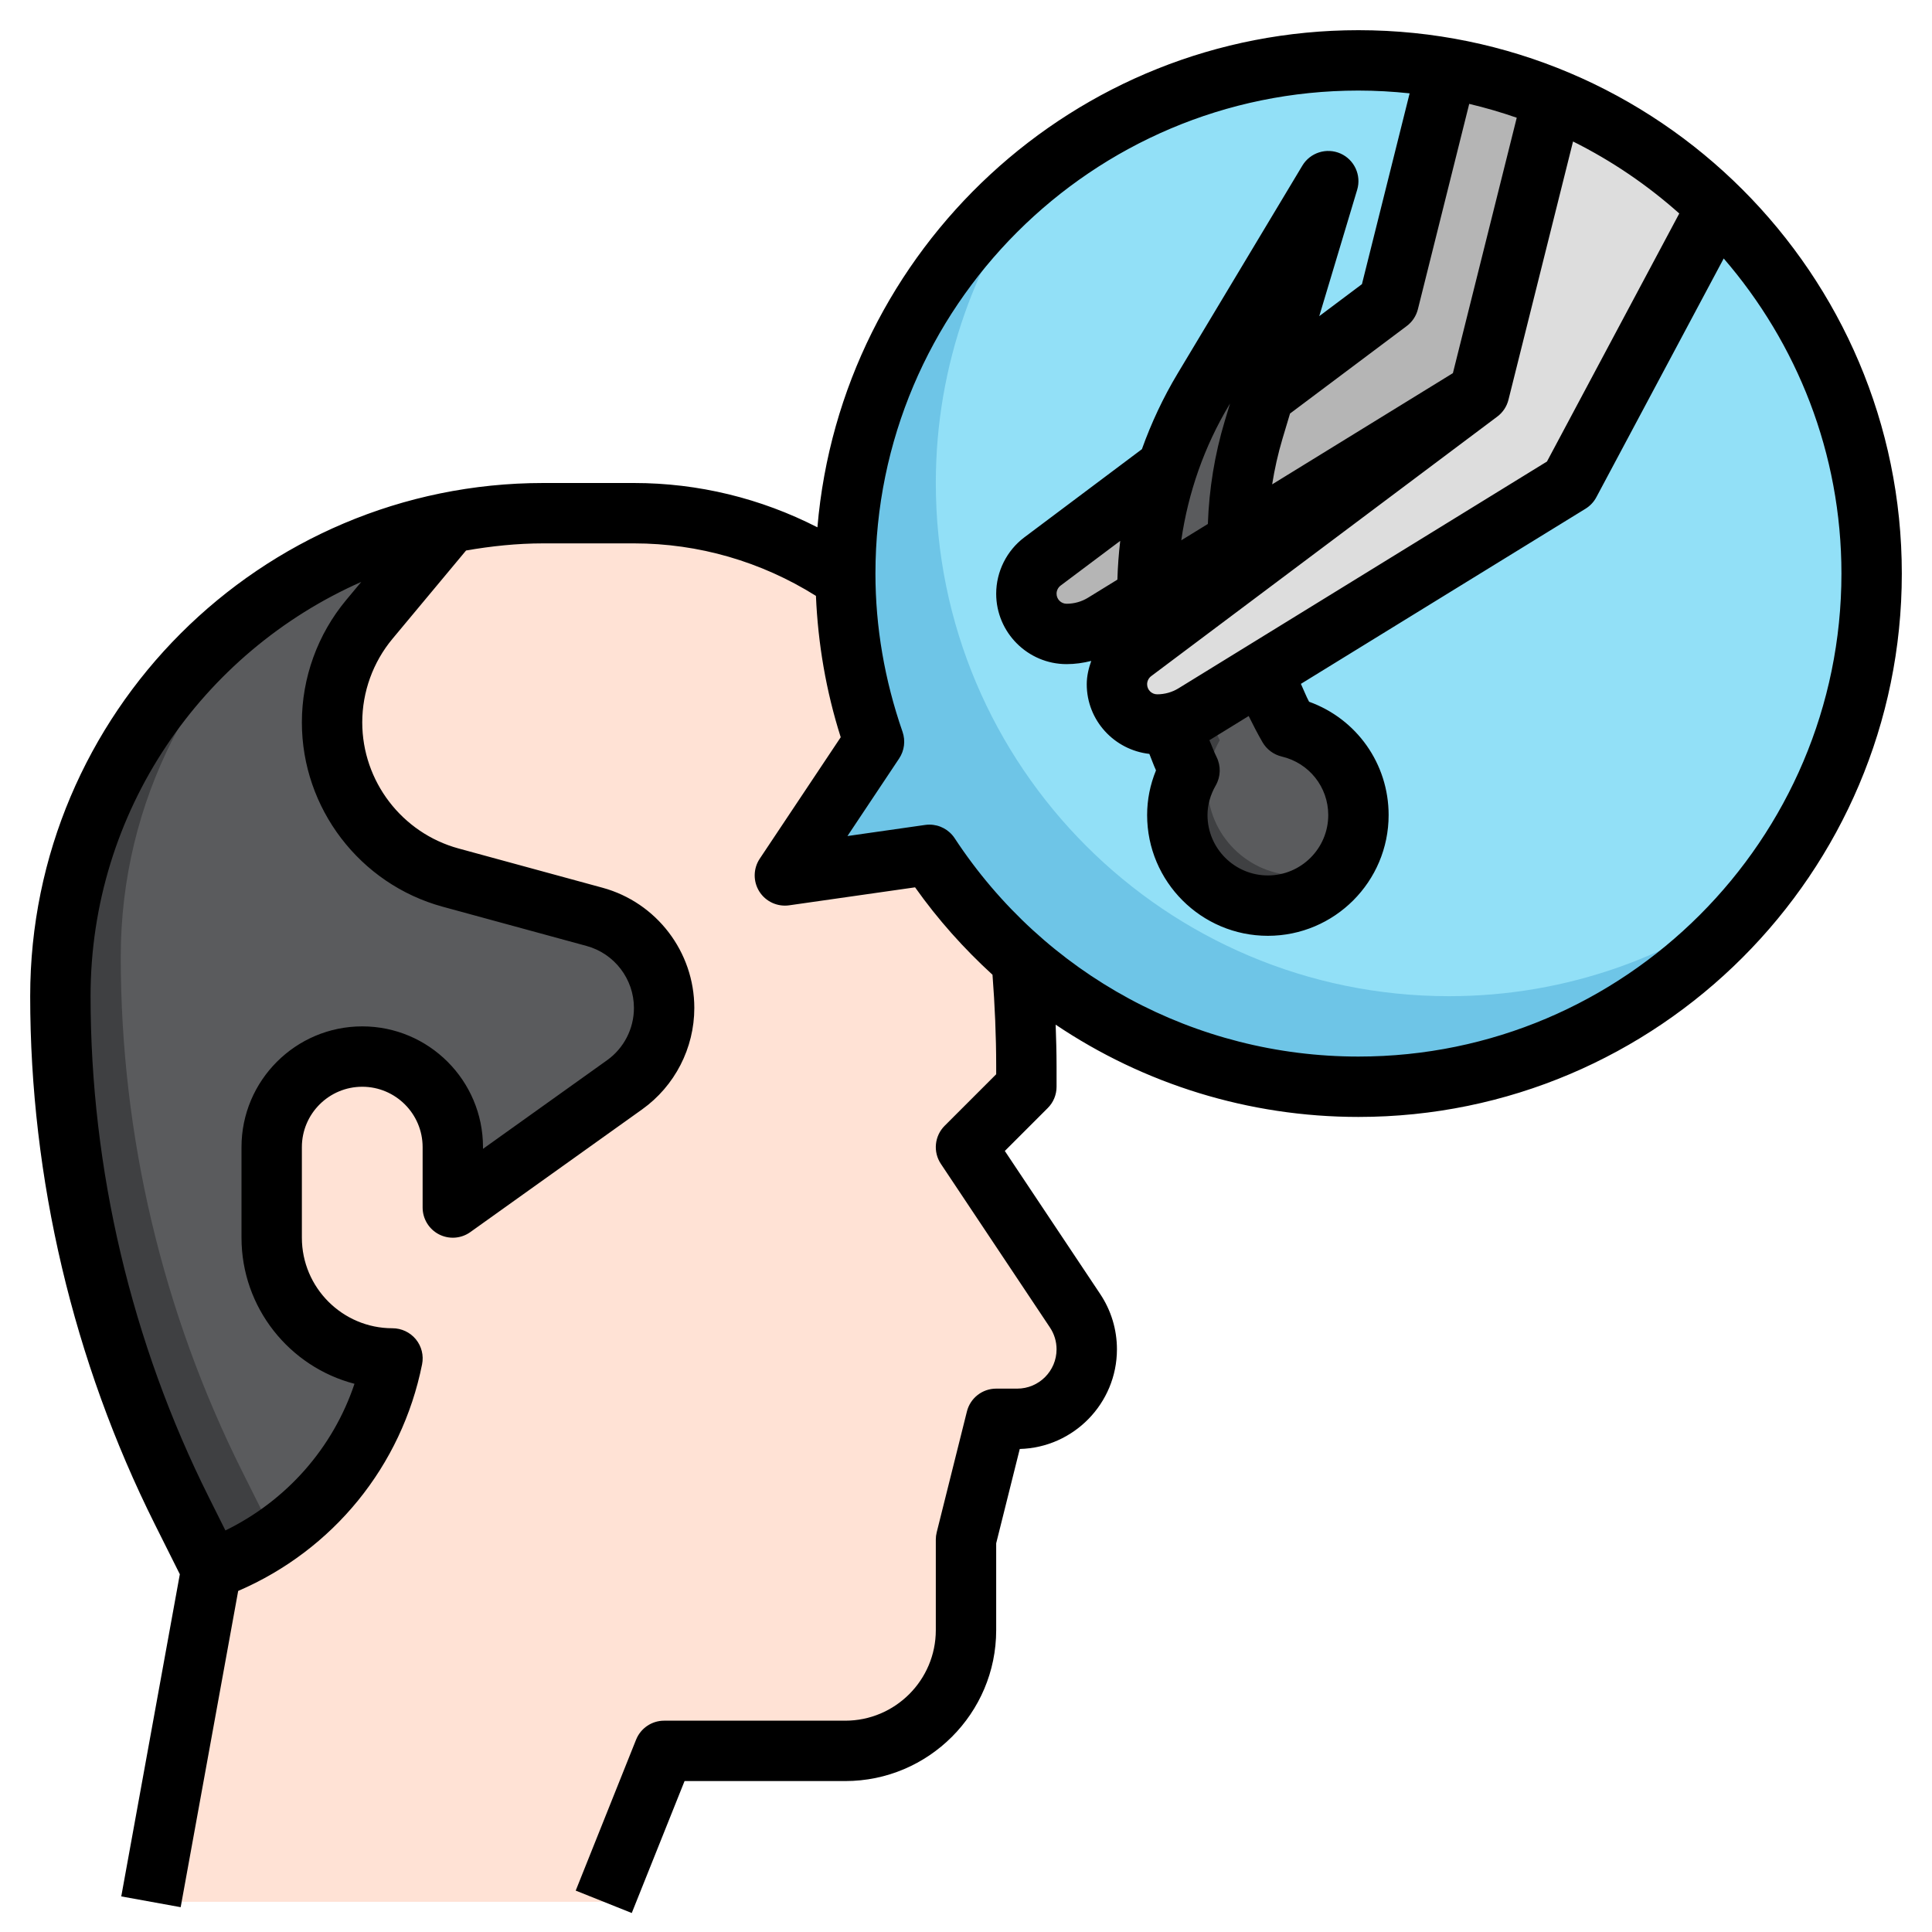
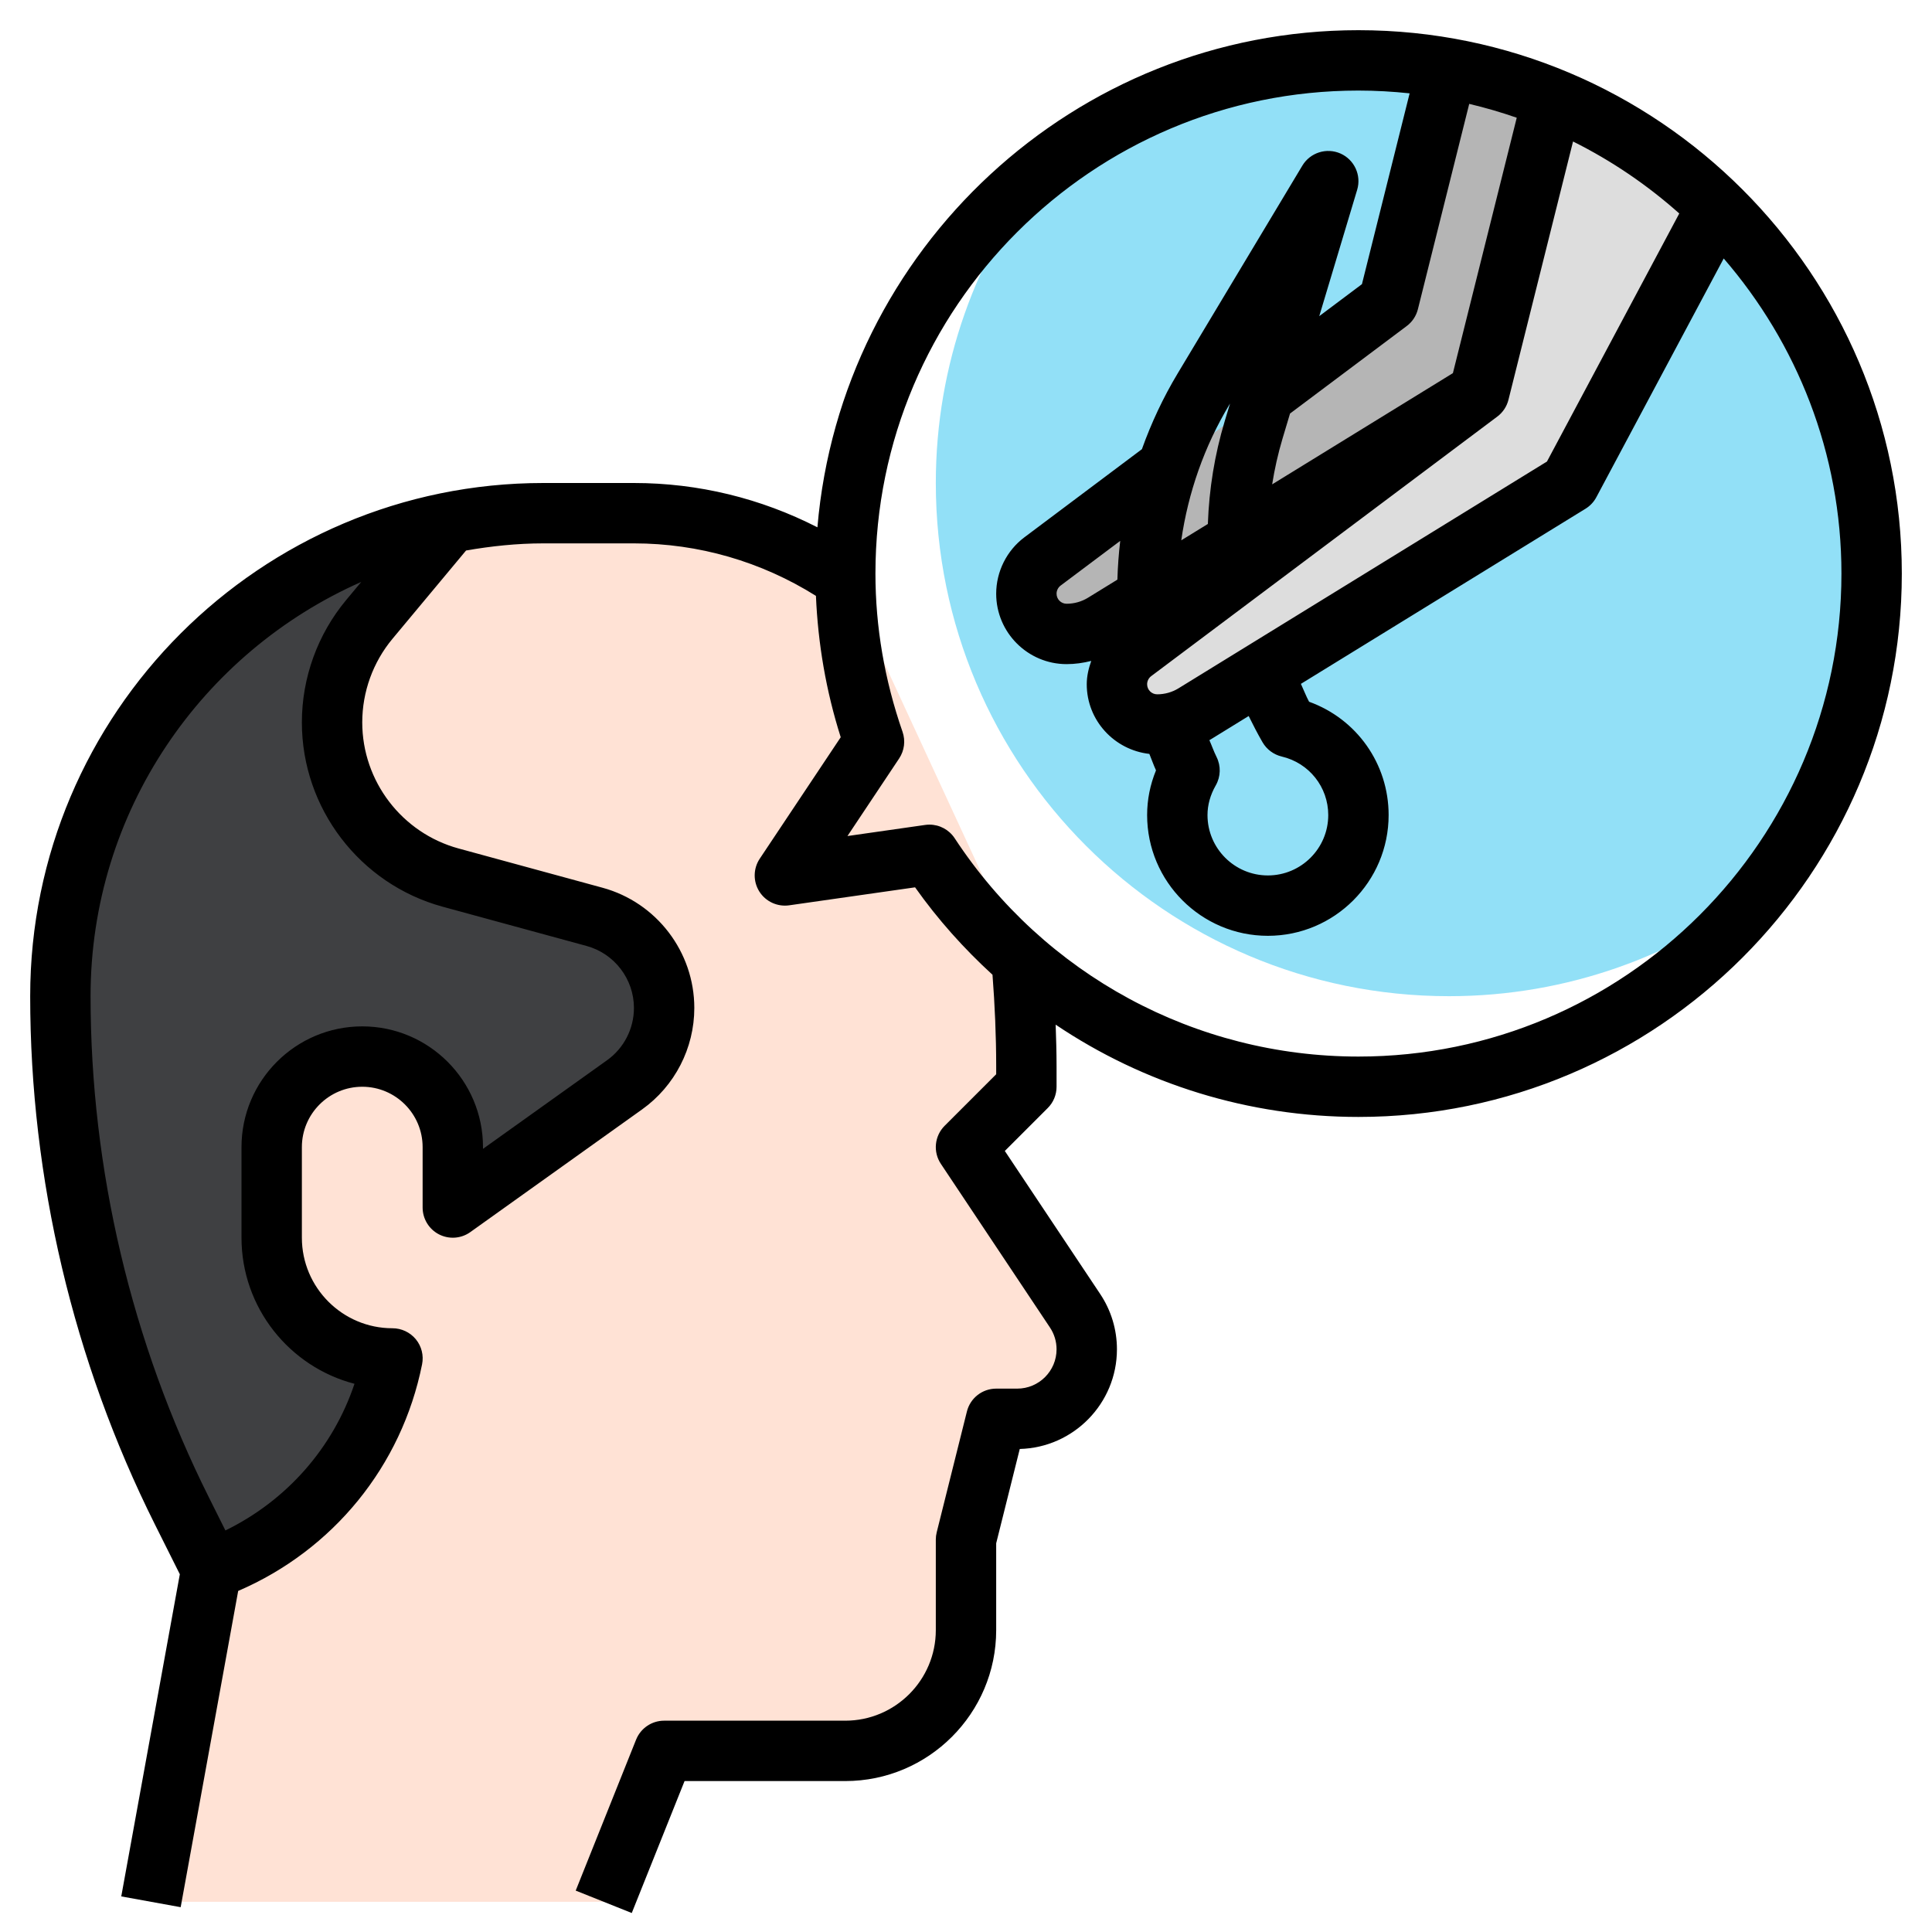
<svg xmlns="http://www.w3.org/2000/svg" id="Layer_3" height="512" viewBox="0 0 64 64" width="512">
  <g>
    <g>
      <path d="m20 63 2-5h6c2.209 0 4-1.791 4-4v-3l1-4h.697c1.272 0 2.303-1.031 2.303-2.303 0-.455-.135-.899-.387-1.277l-3.613-5.42 2-2v-.682c0-1.167-.05-2.333-.15-3.495l-5.849-12.652c-2.006-1.377-4.426-2.171-7.001-2.171h-3c-8.836 0-16 7.163-16 16 0 5.918 1.378 11.755 4.024 17.049l.976 1.951-2 11z" fill="#ffe2d5" />
-       <path d="m45 2c-9.389 0-17 7.611-17 17 0 1.954.346 3.823.953 5.571l-2.953 4.429 4.789-.684c3.038 4.625 8.264 7.684 14.211 7.684 9.389 0 17-7.611 17-17s-7.611-17-17-17z" fill="#6ec5e7" />
      <path d="m45 2c-3.929 0-7.537 1.346-10.416 3.584-2.238 2.879-3.584 6.487-3.584 10.416 0 9.389 7.611 17 17 17 3.929 0 7.537-1.346 10.416-3.584 2.238-2.879 3.584-6.487 3.584-10.416 0-9.389-7.611-17-17-17z" fill="#92e0f7" />
      <path d="m53.609 4.359c-1.722-1.015-3.634-1.733-5.676-2.089l-1.933 7.73-11.467 8.6c-.335.252-.533.647-.533 1.067 0 .736.597 1.333 1.333 1.333.436 0 .863-.121 1.234-.349l12.433-7.651z" fill="#b5b5b5" />
-       <path d="m41.005 17.496c.03-1.102.205-2.196.522-3.253l2.473-8.243-4.132 6.887c-1.222 2.037-1.868 4.368-1.868 6.744 0 .04 0 .08.001.119l.47 3.345c.231.836.544 1.648.935 2.425-.252.439-.406.939-.406 1.48 0 1.657 1.343 3 3 3s3-1.343 3-3c0-1.419-.988-2.601-2.312-2.913-.519-.897-.925-1.852-1.209-2.844z" fill="#3f4042" />
-       <path d="m44.554 28.554c.278-.454.446-.983.446-1.554 0-1.419-.988-2.601-2.312-2.913-.519-.897-.925-1.852-1.209-2.844l-.475-3.747c.03-1.102.205-2.196.522-3.253l2.073-6.91-2.732 4.553c-1.221 2.038-1.867 4.369-1.867 6.745 0 .04 0 .08.001.119l.47 3.345c.231.836.544 1.648.935 2.425-.252.439-.406.939-.406 1.48 0 1.657 1.343 3 3 3 .571 0 1.1-.168 1.554-.446z" fill="#5a5b5d" />
      <path d="m37.533 21.6c-.335.252-.533.647-.533 1.067 0 .736.597 1.333 1.333 1.333.436 0 .863-.121 1.234-.349l12.433-7.651 4.88-9.149c-1.556-1.521-3.4-2.745-5.447-3.582l-2.433 9.731z" fill="#ddd" />
      <path d="m37.533 21.6c-.335.252-.533.647-.533 1.067 0 .736.597 1.333 1.333 1.333.436 0 .863-.121 1.234-.349l12.433-7.651 4.88-9.149c-1.556-1.521-3.4-2.745-5.447-3.582l-2.433 9.731z" fill="#ddd" />
      <path d="m13 45c-2.209 0-4-1.791-4-4v-3c0-1.657 1.343-3 3-3s3 1.343 3 3v2l5.69-4.064c.822-.587 1.31-1.536 1.31-2.546 0-1.411-.944-2.647-2.306-3.019l-4.767-1.3c-2.318-.632-3.927-2.738-3.927-5.142 0-1.247.437-2.454 1.235-3.412l2.678-3.214c-7.358 1.44-12.913 7.917-12.913 15.697 0 5.918 1.378 11.755 4.024 17.049l.976 1.951.266-.106c2.953-1.182 5.11-3.775 5.734-6.894z" fill="#3f4042" />
-       <path d="m20.69 35.936c.822-.587 1.31-1.536 1.31-2.546 0-1.411-.944-2.647-2.306-3.019l-4.767-1.3c-2.318-.632-3.927-2.738-3.927-5.142 0-1.247.437-2.454 1.235-3.412l2.678-3.214c-1.647.322-3.195.908-4.619 1.693-3.821 2.923-6.294 7.518-6.294 12.7 0 5.918 1.378 11.755 4.024 17.049l.976 1.951.266-.106c.199-.08.388-.176.58-.269 1.597-1.354 2.732-3.211 3.154-5.321-2.209 0-4-1.791-4-4v-3c0-1.657 1.343-3 3-3s3 1.343 3 3v2z" fill="#5a5b5d" />
    </g>
    <g>
      <path d="m45 1c-9.408 0-17.141 7.259-17.922 16.468-1.875-.96-3.945-1.468-6.078-1.468h-3c-9.374 0-17 7.626-17 17 0 6.041 1.428 12.091 4.13 17.496l.827 1.653-1.94 10.672 1.968.357 1.905-10.476c3.145-1.356 5.417-4.136 6.092-7.507.059-.294-.017-.599-.207-.83s-.475-.365-.775-.365c-1.654 0-3-1.346-3-3v-3c0-1.103.897-2 2-2s2 .897 2 2v2c0 .375.209.718.542.89.333.171.734.143 1.039-.076l5.69-4.064c1.083-.773 1.729-2.029 1.729-3.36 0-1.857-1.251-3.495-3.042-3.983l-4.767-1.3c-1.879-.513-3.191-2.231-3.191-4.177 0-1.011.356-1.995 1.003-2.771l2.436-2.923c.834-.145 1.687-.236 2.561-.236h3c2.148 0 4.22.605 6.029 1.739.067 1.576.333 3.146.821 4.683l-2.682 4.023c-.219.328-.224.754-.014 1.088.21.333.599.512.987.457l4.172-.596c.756 1.068 1.621 2.033 2.565 2.896.077 1.008.122 2.023.122 3.027v.269l-1.707 1.707c-.337.337-.39.865-.125 1.262l3.613 5.42c.143.214.219.464.219.722 0 .719-.584 1.303-1.303 1.303h-.697c-.459 0-.859.312-.97.758l-1 4c-.02.079-.03.16-.03.242v3c0 1.654-1.346 3-3 3h-6c-.409 0-.776.249-.929.629l-2 5 1.857.742 1.749-4.371h5.323c2.757 0 5-2.243 5-5v-2.877l.781-3.124c1.782-.045 3.219-1.509 3.219-3.302 0-.654-.192-1.288-.555-1.832l-3.159-4.738 1.42-1.42c.189-.187.294-.441.294-.707v-.683c0-.456-.014-.915-.03-1.374 2.921 1.966 6.394 3.057 10.03 3.057 9.925 0 18-8.075 18-18s-8.075-18-18-18zm-30.336 29.036 4.767 1.3c.924.252 1.569 1.097 1.569 2.054 0 .687-.333 1.334-.891 1.732l-4.109 2.935v-.057c0-2.206-1.794-4-4-4s-4 1.794-4 4v3c0 2.323 1.592 4.281 3.743 4.84-.713 2.126-2.248 3.867-4.276 4.858l-.548-1.097c-2.564-5.127-3.919-10.869-3.919-16.601 0-6.125 3.694-11.396 8.967-13.723l-.5.6c-.946 1.136-1.467 2.575-1.467 4.053 0 2.845 1.918 5.356 4.664 6.106zm27.159-5.448c.138.238.368.409.636.473.907.213 1.541 1.011 1.541 1.939 0 1.103-.897 2-2 2s-2-.897-2-2c0-.335.092-.666.273-.982.167-.292.176-.647.025-.947-.09-.179-.154-.369-.236-.553.009-.006.02-.009.029-.015l1.273-.784c.145.294.295.585.459.869zm.662-10.058.249-.831 3.866-2.899c.184-.138.314-.334.37-.558l1.7-6.801c.536.127 1.06.28 1.574.459l-2.115 8.461-5.987 3.684c.081-.511.194-1.017.343-1.515zm-1.916-.574c-.332 1.105-.517 2.249-.557 3.401l-.881.542c.229-1.585.765-3.116 1.595-4.498l.02-.032zm-3.554 5.245-.971.598c-.214.132-.46.201-.711.201-.184 0-.333-.149-.333-.333 0-.104.05-.205.133-.268l1.976-1.482c-.051.426-.081.854-.094 1.284zm2.028 3.598c-.213.132-.459.201-.71.201-.184 0-.333-.149-.333-.333 0-.104.05-.205.133-.268l11.467-8.599c.184-.138.314-.334.37-.558l2.139-8.555c1.281.639 2.461 1.442 3.519 2.385l-4.383 8.217zm5.957 12.201c-5.4 0-10.401-2.704-13.375-7.232-.187-.284-.502-.451-.836-.451-.047 0-.094.003-.141.01l-2.575.368 1.712-2.569c.174-.261.215-.587.113-.883-.596-1.716-.898-3.479-.898-5.243 0-8.822 7.178-16 16-16 .573 0 1.138.033 1.696.092l-1.58 6.321-1.414 1.06 1.256-4.186c.145-.482-.093-.998-.554-1.202-.461-.202-1.001-.031-1.261.4l-4.132 6.887c-.479.798-.873 1.639-1.184 2.508l-3.894 2.92c-.584.438-.933 1.137-.933 1.867 0 1.286 1.047 2.333 2.333 2.333.277 0 .55-.039.816-.106-.088.248-.149.505-.149.773 0 1.197.911 2.176 2.074 2.307.075.181.138.367.22.545-.195.476-.294.972-.294 1.481 0 2.206 1.794 4 4 4s4-1.794 4-4c0-1.703-1.062-3.187-2.635-3.754-.103-.192-.179-.395-.271-.592l9.429-5.802c.151-.093.275-.225.358-.381l4.219-7.909c2.423 2.806 3.9 6.449 3.9 10.438 0 8.822-7.178 16-16 16z" />
    </g>
  </g>
</svg>